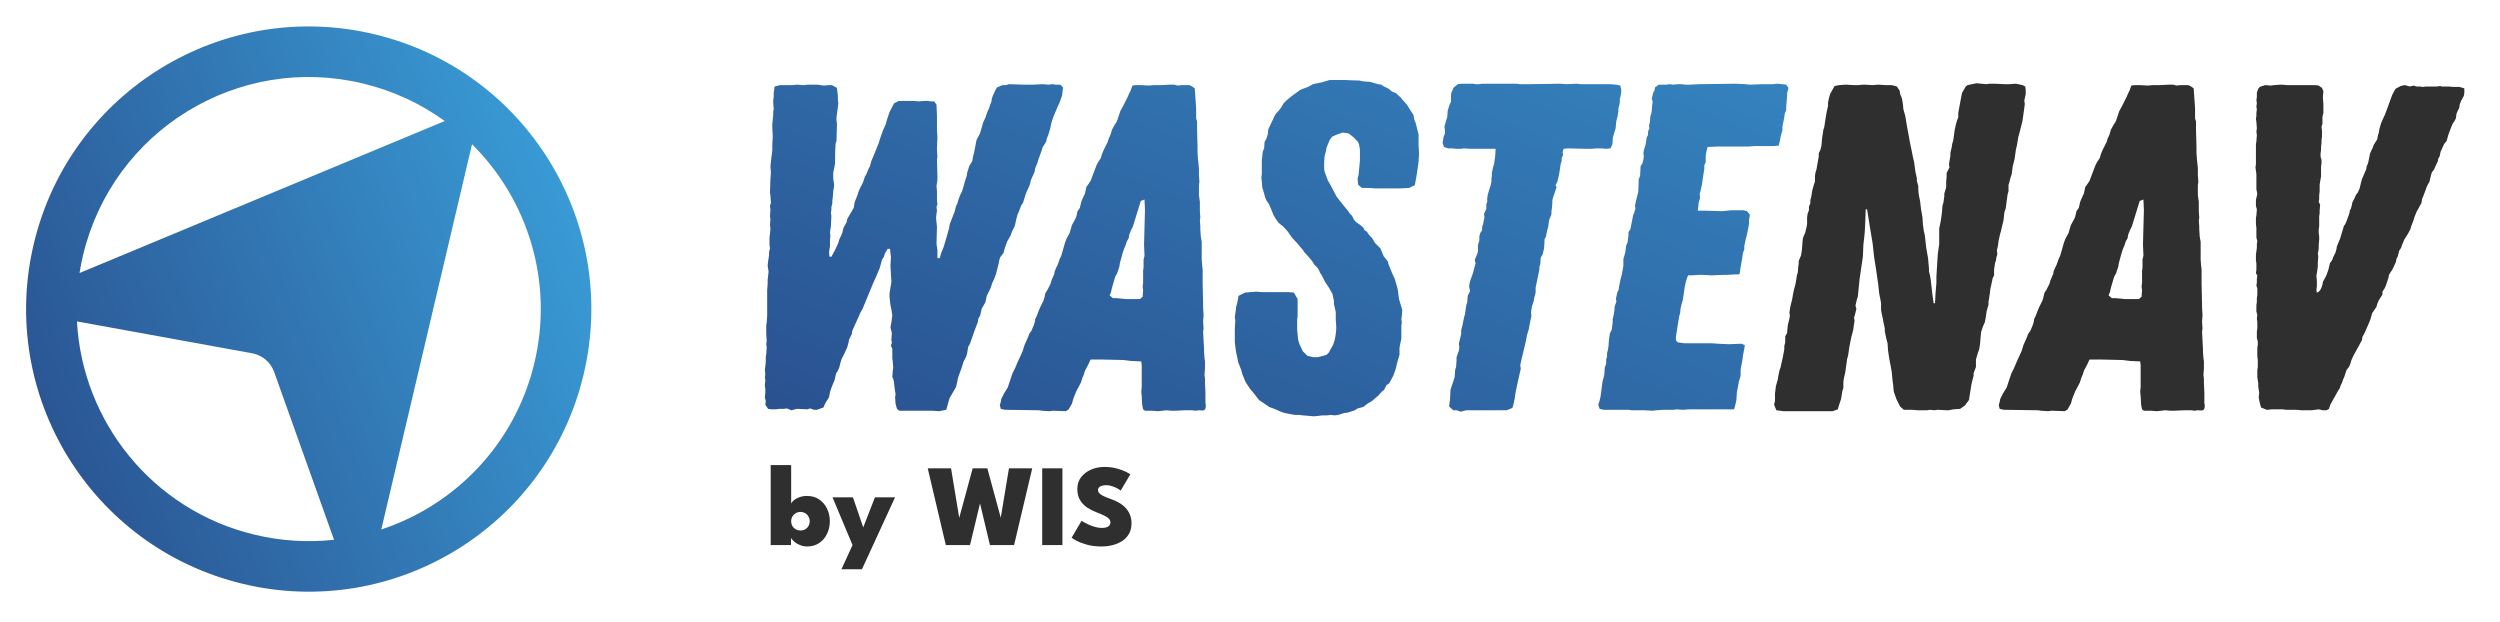
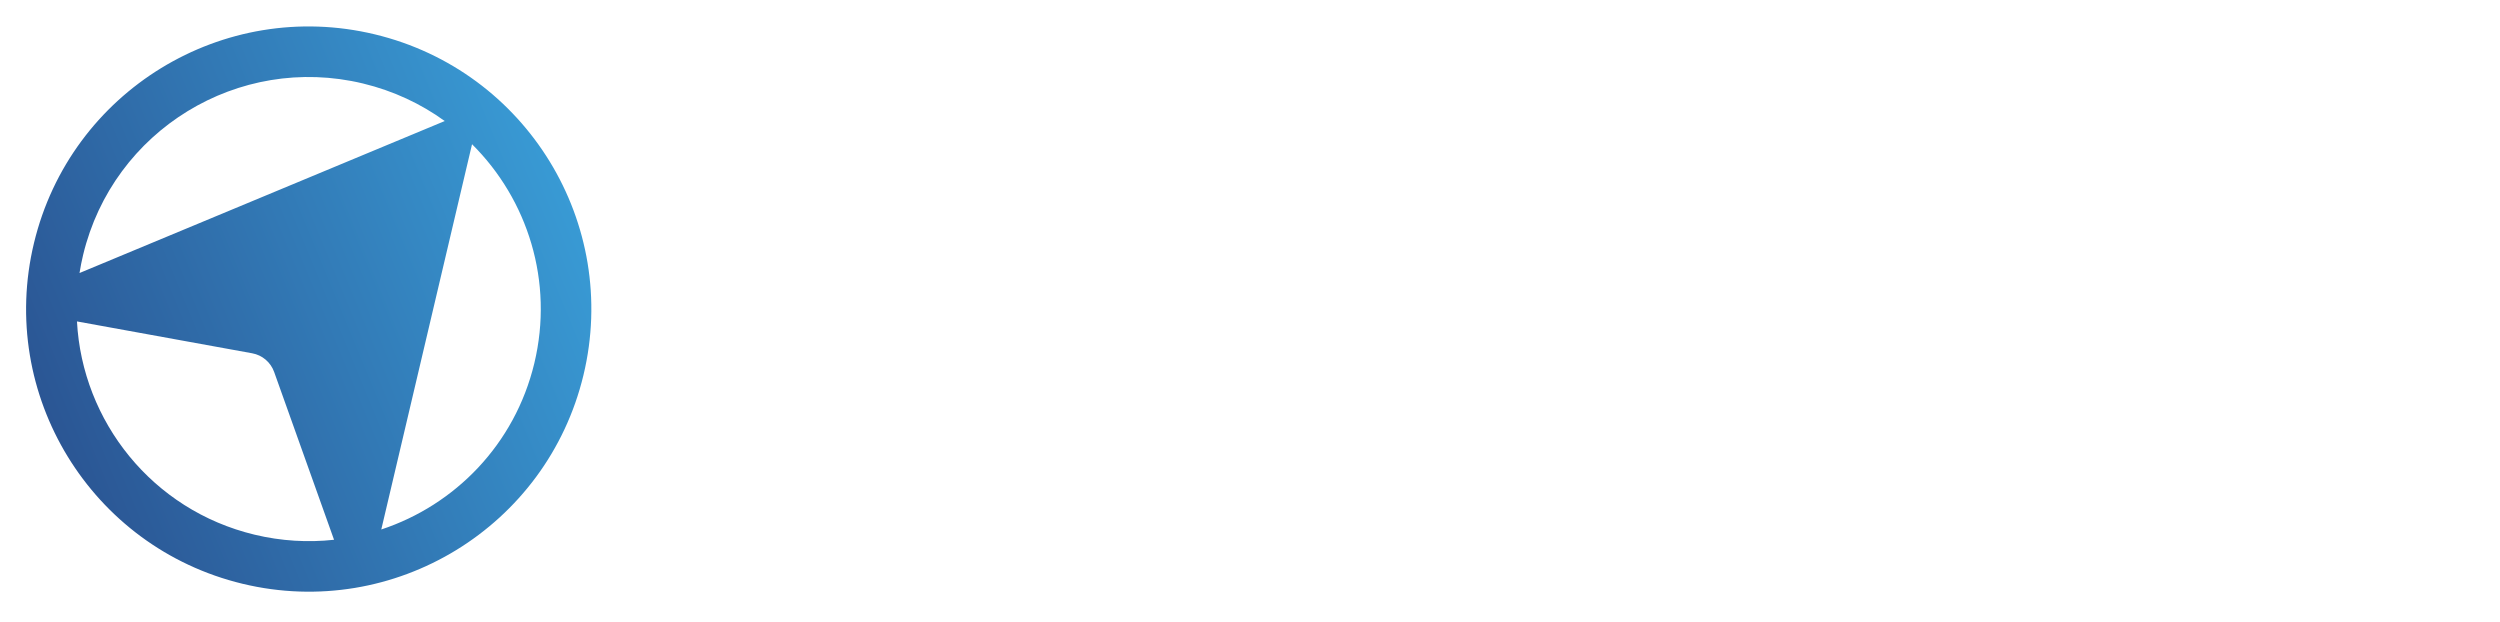
<svg xmlns="http://www.w3.org/2000/svg" width="390" height="97" viewBox="0 0 390 97" fill="none">
  <path fill-rule="evenodd" clip-rule="evenodd" d="M12.97 39.748C17.646 20.313 37.193 8.348 56.628 13.024C61.367 14.165 65.662 16.189 69.38 18.881C69.37 18.885 69.36 18.89 69.349 18.894L12.403 42.593C12.553 41.645 12.742 40.697 12.97 39.748ZM12.008 50.142C12.832 65.724 23.749 79.569 39.694 83.406C43.877 84.412 48.066 84.648 52.11 84.204L42.766 58.024C42.225 56.509 40.916 55.398 39.334 55.111L12.008 50.142ZM59.48 82.6C70.979 78.802 80.31 69.322 83.351 56.682C86.421 43.922 82.319 31.114 73.638 22.498C73.636 22.509 73.634 22.519 73.631 22.529L59.48 82.6ZM58.473 5.358C34.803 -0.337 10.998 14.234 5.303 37.903C-0.392 61.573 14.18 85.377 37.849 91.072C61.519 96.767 85.323 82.196 91.018 58.527C96.713 34.857 82.142 11.053 58.473 5.358Z" fill="url(#paint0_linear_829_335)" />
-   <path d="M146.53 64.145L147.618 63.927L148.126 62.113L149.142 60.372L149.36 59.428L149.432 58.993L149.795 57.977L150.013 57.397L150.303 56.453L150.739 55.582L150.884 55.074L151.029 54.131L151.319 53.623L151.464 53.188L151.827 52.172L151.972 51.736L152.553 50.212L152.625 49.705L152.916 49.197L153.133 48.181L153.714 47.165L153.932 46.149L154.512 44.988L154.802 44.117L155.02 43.681L155.383 42.738L155.818 40.996L155.891 40.561L156.036 40.126L156.544 39.473L156.762 38.674L157.124 37.658L157.632 36.788L157.923 35.989L158.213 35.481L158.358 35.046L158.576 34.03L158.721 33.522L158.939 33.014L159.301 32.071L159.592 31.636L159.954 30.474L160.1 30.039L160.535 29.096L160.68 28.733L160.825 28.08L161.406 26.774L161.478 26.266L161.841 25.395L161.986 24.887L162.494 23.508L162.639 23L163.22 22.057L163.293 21.621L163.51 21.113L163.8 20.17L164.018 19.154L164.308 18.283L165.034 16.542L165.252 16.106L165.542 15.308L165.687 14.873L165.832 13.639L165.397 13.204H164.671L164.163 13.131L163.655 13.204L162.639 13.131L161.116 13.204H159.664L157.415 13.131L156.907 13.276H156.399L155.528 13.639L155.31 14.002L154.875 14.945L154.73 15.381L154.657 15.889L154.439 16.397L154.294 16.905L154.077 17.34L153.714 18.356L153.351 19.154L153.133 19.952L152.843 20.896L152.335 21.839L151.972 23.726L151.755 24.597L151.682 25.105L151.174 25.975L151.029 26.483L150.884 26.919L150.811 27.427L150.521 28.297L150.376 28.878L150.085 29.821L149.868 30.257L149.65 30.765L149.505 31.2L149.36 31.708L149.142 32.144L148.924 33.014L148.271 34.683L148.126 35.119L148.054 35.627L147.473 37.658L147.183 38.602L146.82 39.473L146.602 40.271H146.239V39.037L146.094 38.021L146.167 35.409L146.022 33.958L146.094 33.377L146.167 32.869L146.094 32.289L146.239 31.853L146.167 31.273V29.821L146.094 29.023L146.239 28.08V27.572L146.167 24.887L146.239 24.451L146.167 23.436V23L146.239 21.476L146.167 20.315V18.138L146.094 16.324L145.732 15.816H145.224L144.716 15.743H144.135L143.409 15.816L142.539 15.743H140.217L139.491 16.106L138.983 17.05L138.765 17.485L138.33 18.791L138.185 19.372L137.749 20.315L137.241 21.767L137.096 22.274L136.37 24.089L135.935 25.105L135.717 25.903L135.5 26.338L135.137 27.209L134.919 27.572L134.629 28.443L133.976 29.749L133.831 30.257L133.323 31.563L133.178 32.434L132.162 34.175L132.089 34.611L131.581 35.554L131.363 36.425L130.928 37.368L130.783 37.876L130.348 38.82L130.13 39.255L129.694 40.053H129.404L129.332 39.328L129.477 38.384V37.368L129.549 36.788L129.477 36.28L129.622 35.264L129.694 33.667L129.622 33.232L129.694 32.724V32.289L129.84 31.781V31.345L129.912 30.837L129.985 29.821L130.057 29.386L130.13 28.878L129.985 27.862V26.919L130.202 25.903L130.275 25.395V24.089L130.348 22.42L130.493 21.984L130.565 19.299L130.493 18.791V18.356L130.783 16.106L130.71 15.598V14.945L130.565 13.712L129.767 13.276H129.259L128.461 13.349L127.517 13.204H126.066L125.486 13.276H125.123L124.397 13.204L123.599 13.276H121.712L120.841 13.494L120.696 14.51V15.163L120.624 15.598V16.106L120.696 16.977L120.624 17.485V17.921L120.479 19.372V19.88L120.551 21.404L120.479 22.492V23.363L120.406 24.089L120.333 24.597L120.188 25.975L120.261 26.919L120.188 27.935L120.116 30.039L120.188 30.547L120.261 31.636L120.116 32.144L120.188 32.724L120.116 33.74L120.188 34.175L120.116 35.119L120.188 35.627L120.116 36.497L120.043 37.005V38.239L120.116 38.747L119.971 39.328V39.836L119.825 40.779L119.753 41.432L119.898 42.375L119.753 43.681V44.262L119.68 45.278V49.269L119.608 50.285L119.535 50.72V52.172L119.608 53.188L119.535 53.696L119.608 54.204L119.535 55.219L119.463 55.655V56.381L119.39 57.179L119.317 57.687L119.39 58.34L119.317 58.848L119.39 59.283L119.317 60.154L119.39 60.662V61.315L119.317 62.041L119.463 62.549L119.39 63.129L119.825 63.782L120.333 63.855H121.059L121.567 63.782H122.293L122.728 63.71L123.454 64L124.325 63.782L125.994 63.855L126.356 63.71L127.009 63.927H127.445L128.461 63.565L128.606 63.202L128.824 62.766L129.332 61.968L129.477 61.17L129.694 60.517L129.985 59.791L130.202 59.283L130.42 58.267L130.71 57.832L130.928 57.324L131.146 56.453L131.291 56.018L131.726 55.147L132.162 54.204L132.379 53.405L132.452 52.97L132.887 52.099L132.96 51.591L134.266 48.688L134.556 48.181L136.298 43.972L136.733 43.028L137.241 41.795L137.604 40.489L137.894 40.053L138.04 39.545L138.475 38.82H138.838L138.983 40.126L138.91 41.432L138.983 42.738L139.055 43.972L138.765 45.786V46.294L138.91 47.6L139.055 48.253L139.201 49.197L139.055 50.285L138.91 51.083L139.128 51.954L139.055 52.97L139.128 53.478L138.983 53.913L139.201 54.421V55.873L139.273 56.381L139.346 57.397L139.273 57.832L139.201 58.775L139.418 59.356L139.563 60.517L139.709 61.533L139.636 61.968L139.709 62.984L139.926 63.782L140.289 64.073H145.441L146.53 64.145ZM163.667 64.145L164.248 64.073L166.28 64.145L166.715 63.855L167.005 63.347L167.223 62.984L167.441 62.186L167.876 61.097L168.602 59.719L168.892 58.848L169.11 58.34L169.255 57.832L169.763 56.889L170.126 56.09H172.085L175.278 56.163L176.439 56.308L178.035 56.381L178.108 56.961V60.372L178.035 61.097L178.108 61.823L178.18 63.129L178.326 63.855L178.616 64.073H179.704L180.648 64.145L181.373 64.073L181.881 64L182.752 64.073H183.333L184.929 64H185.945L186.526 64.073L187.034 64C187.324 64 187.542 64.073 187.832 64C188.195 63.782 188.122 63.129 188.049 62.839V61.315L187.977 59.719V59.066L187.904 58.485L187.977 57.469V56.381L187.904 55.873L187.832 54.929V54.494L187.687 51.736L187.759 51.228L187.687 50.212L187.759 49.124L187.687 48.035V47.528L187.614 44.189V42.013L187.542 41.432L187.469 40.561V37.731L187.324 36.933L187.251 35.772V35.336L187.179 34.393L187.251 33.958L187.179 32.942V31.49L187.034 30.474V28.878L187.106 28.37L187.034 27.282V26.266L186.888 24.814L186.816 23.871V22.855L186.743 20.243V18.936L186.598 18.501V16.905L186.38 13.784L185.873 13.421L185.51 13.276H184.349L183.696 13.349L183.188 13.204H182.534L181.156 13.276H179.995L179.269 13.349L177.89 13.276H177.165L176.657 13.349L176.366 14.147L176.149 14.582L175.931 15.09L175.278 16.397L174.77 17.34L174.334 18.646L174.189 19.009L173.899 19.444L173.464 20.243L173.319 20.751L173.173 21.186L172.956 21.621L172.811 22.129L172.158 23.436L171.94 23.944L171.722 24.669L171.287 25.322L171.069 25.758L170.706 26.701L170.126 28.225L169.835 28.66L169.473 29.168L169.255 30.184L168.819 31.128L168.674 31.49L168.457 32.434L168.094 32.942L167.876 33.885L167.658 34.321L167.223 35.119L166.86 36.352L166.352 37.296L166.135 37.876L165.554 39.908L165.336 40.343L164.973 41.359L164.756 41.795L164.538 42.303L164.465 42.738L164.03 43.754L163.885 44.262L163.45 45.133L163.087 45.713L162.942 46.366L162.796 46.874L162.289 47.89L162.071 48.398L161.708 49.342L161.49 49.777L161.418 50.285L161.273 50.72L160.91 51.591L160.547 52.099L160.402 52.535L159.821 53.841L159.531 54.784L158.733 56.526L158.37 57.397L157.935 58.267L157.209 60.444L156.628 61.388L156.193 62.258L156.12 62.694L155.975 63.202L156.12 63.782L156.773 63.927L162.071 64L162.579 64.073L163.667 64.145ZM175.641 46.657L174.988 46.584L174.189 46.512H173.609L173.101 46.076L173.319 45.568L173.464 44.915L173.609 44.407L173.972 43.173L174.262 42.666L174.625 41.577L174.697 41.069L175.133 39.473L175.35 38.82L175.568 38.312L175.786 37.658L176.076 37.151L176.149 36.643L176.439 35.917L176.729 35.336L177.092 34.175L177.31 33.45L177.673 32.289L177.963 31.345L178.543 31.128L178.616 32.797L178.543 35.409L178.471 38.166L178.543 39.908L178.398 40.489V41.722L178.326 42.23V44.117L178.253 44.697L178.326 45.278L178.253 46.294L177.818 46.657H175.641ZM204.968 64.943L205.766 64.871L206.274 64.798H207.073L207.581 64.726L208.234 64.798L208.742 64.726L209.685 64.435L210.265 64.363L211.354 64L211.789 63.71L212.66 63.492L213.313 62.984L214.039 62.549L214.619 62.041L214.982 61.751L215.563 61.097L215.926 60.807L216.288 60.081L216.724 59.791L217.377 58.557L217.74 57.542L217.885 56.889L218.03 56.308L218.32 55.365V54.276L218.393 53.841L218.611 52.825V50.793L218.683 50.285L218.611 49.777L218.683 49.342L218.756 48.326L218.611 47.89L218.248 46.657L218.175 46.149L218.103 45.568L218.03 45.06L217.595 43.536L217.159 42.593L216.579 41.142L216.506 40.779L215.853 39.981L215.345 38.747L214.474 37.876L214.111 37.223L213.458 36.497L213.241 36.135L212.878 35.917L212.66 35.481L211.935 34.901L211.499 34.611L211.209 34.248L210.919 33.667L210.556 33.304L210.265 32.869L209.322 31.708L208.524 30.692L208.016 29.749L207.726 29.168L207.145 28.152L206.637 26.774L206.565 26.266V25.322L206.637 24.306L206.855 23.581L206.927 23.073L207.218 22.347L207.435 21.839L207.798 21.331L208.596 20.968L209.467 20.678L210.411 20.823L211.136 21.404L211.789 22.057L212.007 22.492L212.152 23.363V25.032L211.935 27.282L211.789 27.862L211.862 28.805L212.442 29.313H213.458L214.474 29.386H218.538L219.844 29.313L220.715 28.878L221.005 27.282L221.296 25.25L221.368 24.016L221.296 22.565V20.968L220.86 19.227L220.642 18.719L220.497 17.921L220.207 17.485L219.699 16.687L219.481 16.324L218.756 15.526L218.538 15.236L217.74 14.51L217.159 14.292L216.651 13.857L215.781 13.421L215.49 13.204L214.982 13.131L213.749 12.768L212.66 12.696L212.007 12.551H211.499L209.685 12.478H207.435L206.202 12.841L204.823 13.131L204.025 13.566L202.864 14.002L201.558 14.945L200.687 15.671L200.251 16.106L199.816 16.832L199.598 17.122L199.018 17.775L198.8 18.138L198.582 18.646L198.292 19.227L197.857 20.17L197.784 20.896L197.566 21.621L197.276 22.129L197.204 23.145L196.986 23.653L196.841 25.105V27.209L196.768 27.717L196.841 28.297L196.913 29.241L197.204 30.184L197.349 30.765L197.566 31.273L197.929 31.781L198.22 32.434L198.655 33.522L199.09 34.248L199.453 34.756L200.179 35.336L200.904 36.135L201.558 37.078L202.428 38.021L203.227 38.965L203.517 39.4L203.88 39.763L204.678 40.706L205.041 41.287L205.549 41.795L205.766 42.158L205.912 42.52L206.202 42.956L206.71 43.972L207.29 44.843L207.871 45.858L208.089 46.947V47.382L208.379 48.688V49.85L208.451 50.865V51.373L208.379 52.099L208.234 52.97L207.943 53.841L207.653 54.349L207.29 55.002L206.927 55.365L206.129 55.582L205.549 55.727H204.896L203.952 55.51L203.227 54.784L202.719 53.696L202.501 52.97L202.356 51.373V49.85L202.428 49.342V46.657L201.848 45.641L200.904 45.568H196.841L195.97 45.496L194.228 45.641L193.212 46.149L192.995 47.31L192.85 47.818L192.777 48.398L192.632 49.487L192.704 49.995L192.632 51.228V53.405L192.777 54.566L192.85 55.002L193.067 56.018L193.14 56.453L193.648 57.759L193.793 58.34L194.301 59.574L194.954 60.589L195.68 61.46L196.405 62.404L197.276 62.984L198.002 63.492L198.8 63.782L199.961 64.29L200.469 64.435L201.195 64.581L201.993 64.726H202.719L203.227 64.798L204.968 64.943ZM227.874 64.218L228.744 64H235.058L235.928 63.637L236.074 63.202L236.291 62.186L236.436 61.17L236.872 59.138L237.235 57.542L237.162 56.961L237.38 55.945L237.525 55.365L237.888 53.841L238.105 52.897L238.178 52.389L238.468 51.446L238.686 50.285L238.904 49.269L238.831 48.761L238.904 48.326L238.976 47.818L239.266 46.947L239.339 46.439L239.484 46.004L239.557 45.568V44.843L239.702 44.189L239.92 43.101L240.137 42.085V41.65L240.282 41.214L240.355 40.198L240.645 39.69L240.863 38.82L240.935 37.876V37.368L241.153 36.933L241.371 35.917L241.516 35.409L241.661 34.321L242.024 33.45V32.942L242.097 32.506L242.169 31.636V31.2L242.459 30.257L242.822 29.241L242.677 28.878L242.967 28.297L243.258 26.991L243.33 26.483L243.475 25.54L243.62 25.105V24.669L243.838 24.161L243.766 23.726L243.911 23.218L244.564 23.145L247.612 23.218H248.337L248.99 23.145H249.861L250.514 23.218L251.24 23.145L251.53 22.492L251.603 21.476L251.748 20.968L252.038 20.025L252.111 19.154L252.183 18.719L252.328 18.211L252.473 17.34V16.905L252.619 16.397L252.691 15.961V15.453L252.836 14.873L252.909 14.365V13.929L252.764 13.349L252.111 13.204L251.095 13.131H246.596L245.943 13.059L244.419 13.131L243.33 13.059L238.686 13.131H237.089L236.581 13.059H231.212L230.704 13.131H230.196L229.833 13.059H227.946L227.438 13.131L226.785 13.639L226.422 14.437L226.35 14.873V15.889L226.132 16.324L225.842 17.267L225.769 18.283L225.624 18.719L225.334 19.735L225.406 20.243V20.823L225.189 21.404L225.043 22.274L225.261 22.928L225.914 23.145H226.495L227.22 23.218H227.874L228.382 23.145L229.397 23.218H233.316L233.243 24.379L233.098 25.467L232.953 25.975L232.735 26.919V27.354L232.663 27.862V28.297L232.59 28.733L232.228 29.894L232.082 30.402L232.01 30.91V31.49L231.865 31.853V32.579L231.502 33.377L231.574 33.885L231.357 34.974L231.212 35.409V35.917L230.921 36.352L230.776 36.86V37.513L230.558 38.239V39.255L230.413 39.69L230.051 40.561L230.196 41.069L230.051 41.577L229.76 42.666L229.397 43.681L229.252 44.189L229.18 44.697L229.325 45.423L228.962 46.149L228.889 47.165L228.744 47.6L228.599 48.543L228.527 49.051L228.382 49.559L228.164 50.648L227.946 51.519V52.099L227.583 53.623L227.656 54.204L227.583 54.712L227.22 55.727V56.235L227.148 57.251L227.003 57.687L226.93 58.775L226.785 59.283L226.277 60.807L226.205 62.331L226.059 63.419L226.712 64H227.22L227.874 64.218ZM257.818 64.073L258.398 64L259.559 63.927H261.083L261.519 63.855L262.462 63.927L263.623 63.855H270.517L270.735 63.057L270.88 62.404L270.952 61.17L271.17 60.081L271.243 59.574L271.388 59.138L271.533 58.63V57.687L271.823 56.09L271.896 55.51L272.041 54.712L272.113 54.421L272.186 53.841L271.678 53.623L269.646 53.696L268.05 53.623L267.034 53.55H262.752L261.736 53.405L261.446 53.115V52.535L261.736 50.648L261.954 49.342L262.099 48.834L262.172 48.108L262.317 47.455L262.535 46.729L262.825 44.697L263.043 43.754L263.333 42.956H263.986L264.929 42.883H265.728L266.961 42.956L268.775 42.883H269.428L270.517 42.811H271.243L271.388 42.666L271.533 41.65L271.751 40.489L271.896 39.473L272.113 38.892V38.384L272.331 37.296L272.476 36.788L272.694 35.772L272.839 34.974V34.393L272.984 33.522L272.549 32.942L271.968 32.797H270.082L268.703 32.942L266.163 32.869H264.857L265.002 31.563L265.22 30.837L265.147 30.257L265.292 29.749L265.51 28.733L265.655 27.717L265.873 26.338V25.758L266.09 25.322V24.306L266.163 23.798L266.381 22.928L268.122 22.855H272.839L273.71 22.782H276.758L277.483 22.71L277.701 21.767L277.774 21.331L278.064 20.315V19.735L278.281 18.646L278.354 18.211L278.427 17.703L278.644 17.195V16.759L278.789 14.945V14.51L279.007 13.712L278.644 13.204L277.991 13.131L277.266 13.059L276.612 13.131H275.016L272.912 13.204L272.331 13.131L270.662 13.059L265.22 13.131L263.623 13.204H262.897L262.317 13.131H261.809L260.938 13.204L260.43 13.131L259.995 13.204H258.761L258.181 13.639L258.108 14.075L257.89 14.51L257.673 15.381L257.818 15.889L257.745 16.324L257.673 17.267L257.6 17.703L257.455 18.138L257.382 19.082L257.237 19.59L257.31 20.025L257.092 20.533V21.041L256.874 21.476L256.729 22.492L256.439 23.436L256.367 23.944L256.439 24.379L256.367 24.887L256.221 25.467L255.931 25.903L255.859 27.427L255.641 27.935L255.568 29.966L255.278 31.055L255.06 32.071L255.133 32.506L254.988 33.014L254.77 33.595L254.335 35.772L254.044 36.207V36.715L253.972 37.223L253.899 37.804L253.682 38.312L253.536 39.4L253.246 40.416V41.505L252.956 43.028L252.811 43.536L252.593 44.625L252.521 45.133L252.303 45.641L252.085 46.584L252.158 47.02L251.867 47.89V48.253L251.722 49.197L251.577 49.777V50.285L251.432 51.446L251.142 52.027L250.997 52.97L250.924 53.986L250.851 54.494L250.706 55.074V55.582L250.561 56.09V56.743L250.344 57.324L250.271 58.485L249.981 59.574L249.836 60.734L249.69 61.823L249.545 62.476L249.328 63.129L249.545 63.782L250.198 63.927H254.044L254.552 64H256.439L257.818 64.073Z" fill="url(#paint1_linear_829_335)" />
-   <path d="M278.206 64.145H285.898L286.696 63.855L286.913 63.129L287.204 62.258L287.421 60.952L287.567 60.517V59.574L287.639 59.066L287.857 58.122L288.147 56.018L288.292 55.51L288.365 55.074L288.51 54.058L288.8 52.607L289.09 51.519L289.236 50.503L289.308 50.067L289.236 49.559L289.381 49.051L289.598 48.181L289.453 47.673L289.671 46.729L289.816 46.294L290.106 43.464L290.614 39.981L290.687 38.166L290.832 36.933L290.905 36.135L290.977 34.683L291.05 32.651H291.267L291.703 35.409L292.138 38.021L292.356 40.053L292.719 42.375L293.009 44.407L293.154 45.786L293.444 47.237V48.326L293.517 48.761L293.735 49.777L293.807 50.212L294.025 51.228V51.664L294.243 52.752L294.46 53.55L294.533 54.639L294.678 55.655L294.751 56.09L295.041 57.614L295.113 58.05L295.259 59.574L295.331 60.009L295.404 60.88L295.476 61.242L295.839 62.258L296.42 63.419L297 63.927H298.234L299.177 64H300.628L301.064 63.927L301.79 64L302.297 63.927L303.676 64H303.967L304.765 63.855L305.781 63.782L306.506 63.274L307.159 62.404L307.522 60.081L307.74 59.138L307.885 58.63V58.195L308.248 57.251V56.09L308.538 55.074L308.756 54.494L308.901 53.55L308.974 52.607L309.046 51.809L309.336 50.938L309.627 50.285L309.772 49.559L309.917 48.543L310.207 47.528V47.092L310.28 46.657L310.352 46.149L310.425 45.713L310.497 45.06L310.643 44.407L310.86 43.391L311.078 42.956V42.013L311.151 41.577L311.223 41.069L311.368 40.634L311.441 40.126L311.586 39.69L311.513 39.037L311.659 38.457L311.804 37.441L312.021 36.497L312.166 35.989L312.384 35.046L312.529 34.466L312.602 33.958L312.674 33.159L312.892 32.506L313.182 30.329L313.328 29.821V28.878L313.473 28.37L313.618 27.79L313.835 27.136L313.981 25.975L314.271 24.814L314.489 23.29L314.634 22.71L314.851 21.404L315.069 20.605L315.505 18.864L315.65 17.848L315.867 16.252L315.795 15.671L316.012 14.655V14.075L315.94 13.494L315.505 13.276L314.489 13.059L313.473 13.131H312.747L311.078 13.059H310.352L309.844 13.131L308.32 12.986L306.942 13.276L306.651 13.494L306.071 14.51L305.781 16.034L305.563 17.195L305.49 17.63V18.283L305.273 18.864L305.128 19.372L304.91 20.388L304.837 20.968L304.692 21.984L304.547 22.42L304.474 22.928L304.257 23.871V24.306L304.039 25.613L304.112 26.12L303.676 26.991V27.499L303.604 28.37V29.241L303.313 30.184V30.62L303.168 31.636L303.023 32.071L302.951 33.087L302.878 33.667L302.805 34.175L302.733 34.611L302.515 35.627V38.094L302.297 39.618L302.08 43.101V44.117L301.935 45.858L301.862 47.31H301.644L301.427 45.713L301.209 43.754L301.064 42.883L300.919 42.375V41.867L300.774 40.271L300.483 38.602L300.266 36.643L300.12 36.062L299.975 35.046L299.903 33.885L299.685 32.651L299.54 31.418L299.322 30.329L299.25 29.531V29.023L299.032 28.225V27.79L298.814 26.846L298.669 25.758L298.597 25.25L298.451 24.669L298.161 23.218L297.944 22.202L297.726 20.968L297.508 19.807L297.218 18.066L296.928 17.05L296.855 16.252L296.71 15.381L296.42 14.655L296.347 14.147L295.912 13.494L295.113 13.276H294.098L293.009 13.204L292.138 13.276L290.759 13.204L289.816 13.276H289.163L287.929 13.204L286.913 13.276L286.188 13.421L285.752 14.22L285.535 14.582L285.39 15.018L285.172 15.961V16.542L284.954 17.485L284.809 18.356L284.664 19.299L284.591 19.807L284.446 20.243L284.374 20.751L284.301 21.186L284.229 21.694L284.156 22.637L284.011 23.29L283.721 23.944V24.451L283.358 26.483L283.213 26.919L283.14 27.427V28.297L282.922 28.951L282.705 29.749L282.559 30.692L282.414 31.2V31.708L282.197 32.216V32.797L281.979 33.377L281.906 33.958V34.974L281.761 35.699L281.616 36.28L281.253 37.151L281.181 37.876L281.108 38.892L281.036 39.4L280.963 39.836L280.6 40.706V41.142L280.528 41.577L280.455 42.52L280.31 42.956L280.237 43.464L280.092 44.335L279.875 45.133L279.729 45.786L279.584 46.657L279.294 47.818L279.149 48.761L279.221 49.269L279.149 49.705L278.931 50.575L278.859 51.083L278.786 51.954L278.496 52.462V53.405L278.351 53.986V54.494L278.133 55.655L277.988 56.308L277.77 57.324L277.625 57.687L277.407 58.703L277.335 59.211L277.044 60.227L276.899 61.388V62.549L276.754 63.129L277.117 64L278.206 64.145ZM319.5 64.145L320.081 64.073L322.113 64.145L322.548 63.855L322.838 63.347L323.056 62.984L323.274 62.186L323.709 61.097L324.435 59.719L324.725 58.848L324.943 58.34L325.088 57.832L325.596 56.889L325.959 56.09H327.918L331.111 56.163L332.272 56.308L333.868 56.381L333.941 56.961V60.372L333.868 61.097L333.941 61.823L334.013 63.129L334.159 63.855L334.449 64.073H335.537L336.481 64.145L337.206 64.073L337.714 64L338.585 64.073H339.166L340.762 64H341.778L342.359 64.073L342.866 64C343.157 64 343.374 64.073 343.665 64C344.028 63.782 343.955 63.129 343.882 62.839V61.315L343.81 59.719V59.066L343.737 58.485L343.81 57.469V56.381L343.737 55.873L343.665 54.929V54.494L343.52 51.736L343.592 51.228L343.52 50.212L343.592 49.124L343.52 48.035V47.528L343.447 44.189V42.013L343.374 41.432L343.302 40.561V37.731L343.157 36.933L343.084 35.772V35.336L343.012 34.393L343.084 33.958L343.012 32.942V31.49L342.866 30.474V28.878L342.939 28.37L342.866 27.282V26.266L342.721 24.814L342.649 23.871V22.855L342.576 20.243V18.936L342.431 18.501V16.905L342.213 13.784L341.705 13.421L341.343 13.276H340.182L339.528 13.349L339.02 13.204H338.367L336.989 13.276H335.828L335.102 13.349L333.723 13.276H332.997L332.49 13.349L332.199 14.147L331.982 14.582L331.764 15.09L331.111 16.397L330.603 17.34L330.167 18.646L330.022 19.009L329.732 19.444L329.297 20.243L329.151 20.751L329.006 21.186L328.789 21.621L328.644 22.129L327.99 23.436L327.773 23.944L327.555 24.669L327.12 25.322L326.902 25.758L326.539 26.701L325.959 28.225L325.668 28.66L325.305 29.168L325.088 30.184L324.652 31.128L324.507 31.49L324.29 32.434L323.927 32.942L323.709 33.885L323.491 34.321L323.056 35.119L322.693 36.352L322.185 37.296L321.967 37.876L321.387 39.908L321.169 40.343L320.806 41.359L320.589 41.795L320.371 42.303L320.298 42.738L319.863 43.754L319.718 44.262L319.282 45.133L318.92 45.713L318.775 46.366L318.629 46.874L318.121 47.89L317.904 48.398L317.541 49.342L317.323 49.777L317.251 50.285L317.106 50.72L316.743 51.591L316.38 52.099L316.235 52.535L315.654 53.841L315.364 54.784L314.566 56.526L314.203 57.397L313.767 58.267L313.042 60.444L312.461 61.388L312.026 62.258L311.953 62.694L311.808 63.202L311.953 63.782L312.606 63.927L317.904 64L318.412 64.073L319.5 64.145ZM331.474 46.657L330.821 46.584L330.022 46.512H329.442L328.934 46.076L329.151 45.568L329.297 44.915L329.442 44.407L329.805 43.173L330.095 42.666L330.458 41.577L330.53 41.069L330.966 39.473L331.183 38.82L331.401 38.312L331.619 37.658L331.909 37.151L331.982 36.643L332.272 35.917L332.562 35.336L332.925 34.175L333.143 33.45L333.505 32.289L333.796 31.345L334.376 31.128L334.449 32.797L334.376 35.409L334.304 38.166L334.376 39.908L334.231 40.489V41.722L334.159 42.23V44.117L334.086 44.697L334.159 45.278L334.086 46.294L333.651 46.657H331.474ZM359.036 64H360.633L361.213 63.927L361.721 63.855L362.374 64H362.955L363.318 63.782L363.535 63.129L363.971 62.331L364.261 61.823L364.696 61.025L364.987 60.589L365.132 60.154L365.349 59.719L365.495 59.283L365.712 58.775L366.075 57.687L366.438 57.251L366.656 56.743L366.801 56.235L367.019 55.727L367.236 55.292L367.962 53.986L368.47 53.042L368.542 52.535L368.833 52.027L369.413 50.72L369.776 49.85L370.066 48.834L370.719 47.89L370.865 47.382L371.082 46.874L371.663 45.931V45.496L371.953 45.06L372.171 44.625L372.606 43.319L372.679 42.883L372.896 42.52L373.187 42.085L373.404 41.65L373.767 40.851L373.84 40.416L374.057 39.981L374.275 39.11L374.565 38.674L374.711 38.239L375.073 37.368L375.581 36.57L376.017 35.772L376.162 35.264L376.525 34.321L376.67 33.812L377.033 32.942L377.25 32.579L377.758 31.636L377.831 31.055L378.049 30.547L378.411 29.604L378.557 29.168L378.774 28.733L378.992 28.37L379.21 27.427L379.355 26.919L379.718 26.411L380.08 25.613L380.298 25.177L380.371 24.742L380.588 24.379L380.734 23.653L380.951 23.218L381.096 22.855L381.314 22.42L381.677 21.984L381.895 21.186L382.04 20.751L382.403 19.807L382.62 19.299L382.91 18.864L383.128 18.428L383.201 17.775L383.418 17.267L383.636 16.832L383.709 16.324L383.926 15.743L384.362 14.945L384.434 14.51V13.784L383.709 13.566H382.765L381.967 13.494H380.951L380.661 13.421L380.153 13.494H378.411L377.976 13.566L377.468 13.494H376.96L376.525 13.349L375.944 13.494L375.146 13.276L374.493 13.421L373.695 13.857L373.187 14.8L372.098 17.775L371.663 18.719L371.445 19.227L371.155 20.243L371.082 20.751L370.937 21.186L370.865 21.694L370.284 22.637L370.139 23.073L369.921 23.508L369.703 24.016L369.631 24.451L369.413 25.467L369.195 25.975L369.123 26.411L368.47 27.935L368.325 28.443L368.107 29.386L367.817 30.039L367.526 30.402L367.381 30.765L366.946 31.636L366.873 32.071L366.728 32.579L366.583 32.797L366.511 33.232L366.365 33.667L366.075 34.466L365.857 34.974L365.64 35.264L365.495 35.772L365.204 36.715L365.059 37.223L364.842 37.731L364.551 38.457L364.479 38.892L364.334 39.4L363.971 40.126L363.826 40.561L363.463 41.069L363.245 42.013L363.1 42.448L362.882 43.028L362.374 43.972L362.302 44.407L362.157 44.843L361.939 45.278L361.649 45.568L361.431 45.641L361.358 45.278L361.431 44.625V43.827L361.358 43.028L361.503 42.158L361.576 41.577V41.069L361.649 39.981L361.576 39.545L361.649 39.255L361.721 38.747V38.166L361.794 37.368V36.86L361.721 36.352V35.844L361.794 35.264V33.74L361.866 33.232V32.869L361.939 31.926L361.721 31.49L361.794 31.055V30.474L361.866 29.821V28.805L362.084 27.499V25.975L362.157 25.467V24.959L362.011 24.451V23.944L362.084 23.363V22.855L362.157 22.347V21.839L362.229 21.331V20.315L362.157 19.807L362.302 19.299V18.211L362.447 17.63V16.179L362.374 15.308V15.163L362.447 14.22L362.229 13.712L361.721 13.349L361.213 13.276H356.787L355.916 13.204L354.755 13.276L354.247 13.349L353.376 13.276L352.505 13.566L352.288 13.857L352.07 14.437V15.163L351.997 15.598L352.07 16.106L351.997 16.614L352.07 17.122L351.997 17.558V18.066L351.925 18.574L351.997 19.009L352.07 20.025L351.997 20.533L352.07 21.041L351.997 22.057L351.925 22.492V25.613L351.852 26.12L351.925 26.628L351.997 27.209V29.531L352.142 30.257L351.925 31.2V32.144L352.07 32.651L351.997 33.595L351.925 34.03V34.974L351.997 35.554V37.078L352.142 37.586L352.07 38.094V38.674L351.925 39.69V40.634L351.997 41.142V42.085L351.925 42.593L352.142 43.028L352.07 43.536V44.044L351.997 44.552L352.142 44.988V46.004L352.07 46.512V47.092L351.997 47.6V48.616L352.142 49.124L352.07 49.705L352.142 50.212V51.228L352.07 51.736V52.752L352.215 53.26V53.768L352.142 54.276V55.582L352.215 56.163V57.251L352.142 57.759V58.848L352.288 59.791V60.299L352.36 60.807L352.433 61.242L352.36 62.041L352.505 62.766L352.723 63.565L353.594 63.927H353.739L354.465 63.855H356.061L356.642 63.927H358.238L359.036 64Z" fill="#2F2F2F" />
-   <path d="M120.228 85.032V72.551H123.421V78.556C123.487 78.392 123.63 78.22 123.847 78.039C124.065 77.851 124.349 77.694 124.7 77.567C125.057 77.434 125.459 77.367 125.906 77.367C126.638 77.367 127.27 77.552 127.802 77.921C128.334 78.284 128.742 78.764 129.027 79.363C129.311 79.962 129.453 80.612 129.453 81.313C129.453 82.015 129.311 82.665 129.027 83.263C128.742 83.862 128.334 84.343 127.802 84.706C127.27 85.069 126.638 85.25 125.906 85.25C125.55 85.25 125.205 85.186 124.872 85.059C124.546 84.939 124.252 84.778 123.992 84.579C123.738 84.373 123.539 84.152 123.394 83.916V85.032H120.228ZM126.314 81.313C126.314 81.047 126.251 80.805 126.124 80.588C126.003 80.364 125.834 80.188 125.616 80.061C125.398 79.928 125.15 79.862 124.872 79.862C124.594 79.862 124.346 79.928 124.128 80.061C123.911 80.188 123.738 80.364 123.611 80.588C123.484 80.805 123.421 81.047 123.421 81.313C123.421 81.579 123.484 81.824 123.611 82.048C123.738 82.266 123.911 82.438 124.128 82.565C124.346 82.692 124.594 82.755 124.872 82.755C125.15 82.755 125.398 82.692 125.616 82.565C125.834 82.438 126.003 82.266 126.124 82.048C126.251 81.824 126.314 81.579 126.314 81.313ZM134.664 82.275L136.488 77.585H139.626L134.465 88.806H131.263L132.995 85.032L129.875 77.585H133.059L134.664 82.275ZM158.197 85.032H154.432L152.609 77.376H153.162L151.321 85.032H147.547L144.726 73.059H148.364L149.652 80.869H149.616L151.738 73.059H154.024L156.147 80.869H156.101L157.398 73.059H161.027L158.197 85.032ZM162.581 73.059H165.738V85.032H162.581V73.059ZM172.263 72.841C173.019 72.841 173.687 72.926 174.268 73.095C174.854 73.258 175.326 73.434 175.683 73.621C176.039 73.803 176.257 73.924 176.336 73.984L174.83 76.524C174.733 76.445 174.567 76.339 174.331 76.206C174.095 76.073 173.823 75.955 173.515 75.853C173.212 75.744 172.91 75.689 172.608 75.689C172.221 75.689 171.903 75.753 171.655 75.88C171.413 76.001 171.292 76.191 171.292 76.451C171.292 76.633 171.359 76.796 171.492 76.941C171.625 77.086 171.837 77.231 172.127 77.376C172.423 77.522 172.813 77.679 173.297 77.848C173.751 78.005 174.171 78.196 174.558 78.42C174.951 78.643 175.293 78.909 175.583 79.218C175.873 79.526 176.1 79.88 176.263 80.279C176.433 80.678 176.517 81.129 176.517 81.631C176.517 82.272 176.384 82.822 176.118 83.282C175.858 83.735 175.504 84.107 175.057 84.397C174.615 84.688 174.116 84.902 173.56 85.041C173.004 85.18 172.435 85.25 171.855 85.25C170.996 85.25 170.228 85.156 169.551 84.969C168.88 84.775 168.335 84.567 167.918 84.343C167.507 84.119 167.259 83.965 167.174 83.88L168.725 81.241C168.792 81.295 168.934 81.383 169.152 81.504C169.369 81.625 169.629 81.752 169.932 81.885C170.24 82.018 170.564 82.13 170.902 82.22C171.241 82.311 171.562 82.356 171.864 82.356C172.323 82.356 172.665 82.281 172.889 82.13C173.113 81.972 173.225 81.758 173.225 81.486C173.225 81.286 173.155 81.108 173.016 80.95C172.877 80.787 172.65 80.627 172.336 80.47C172.021 80.306 171.601 80.125 171.075 79.925C170.555 79.726 170.065 79.478 169.605 79.182C169.152 78.879 168.78 78.492 168.49 78.02C168.205 77.549 168.063 76.962 168.063 76.261C168.063 75.553 168.26 74.945 168.653 74.438C169.052 73.924 169.572 73.531 170.213 73.258C170.854 72.98 171.537 72.841 172.263 72.841Z" fill="#2F2F2F" />
  <defs>
    <linearGradient id="paint0_linear_829_335" x1="-23.066" y1="89.216" x2="95.396" y2="40.333" gradientUnits="userSpaceOnUse">
      <stop stop-color="#253979" />
      <stop offset="1" stop-color="#399CD6" />
    </linearGradient>
    <linearGradient id="paint1_linear_829_335" x1="56.724" y1="93.892" x2="134.976" y2="-102.505" gradientUnits="userSpaceOnUse">
      <stop stop-color="#253979" />
      <stop offset="1" stop-color="#399CD6" />
    </linearGradient>
  </defs>
</svg>